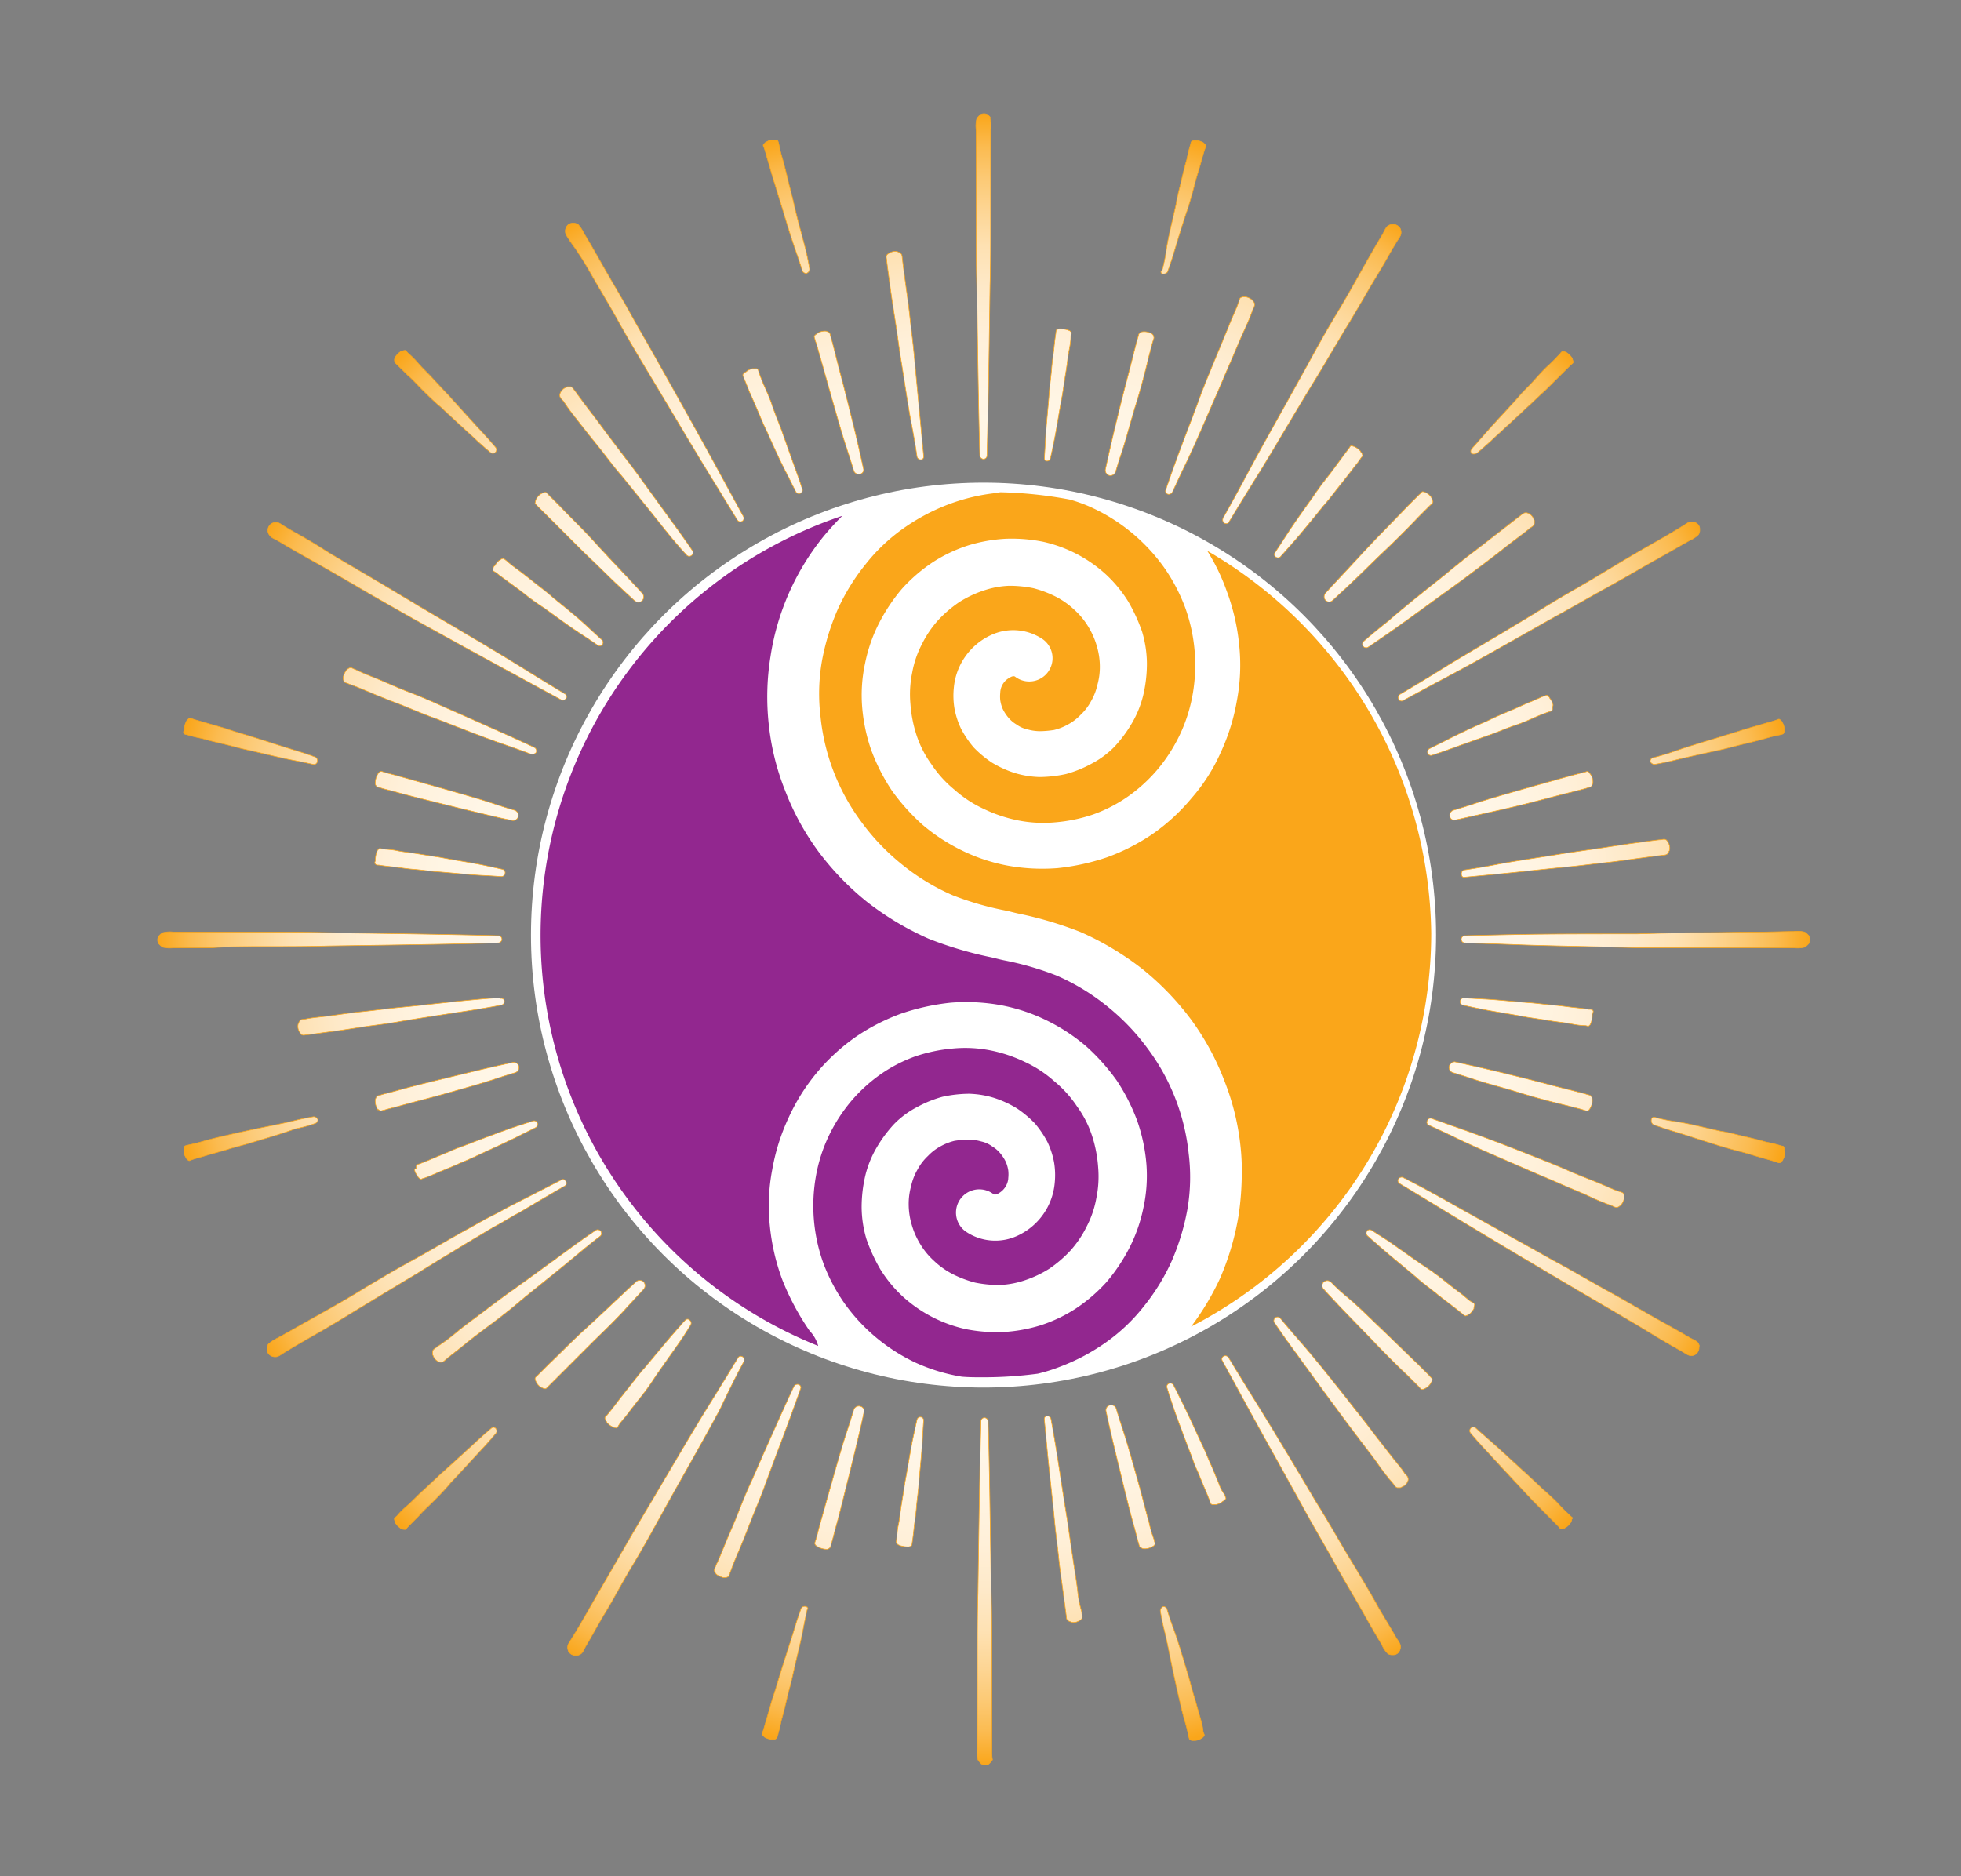
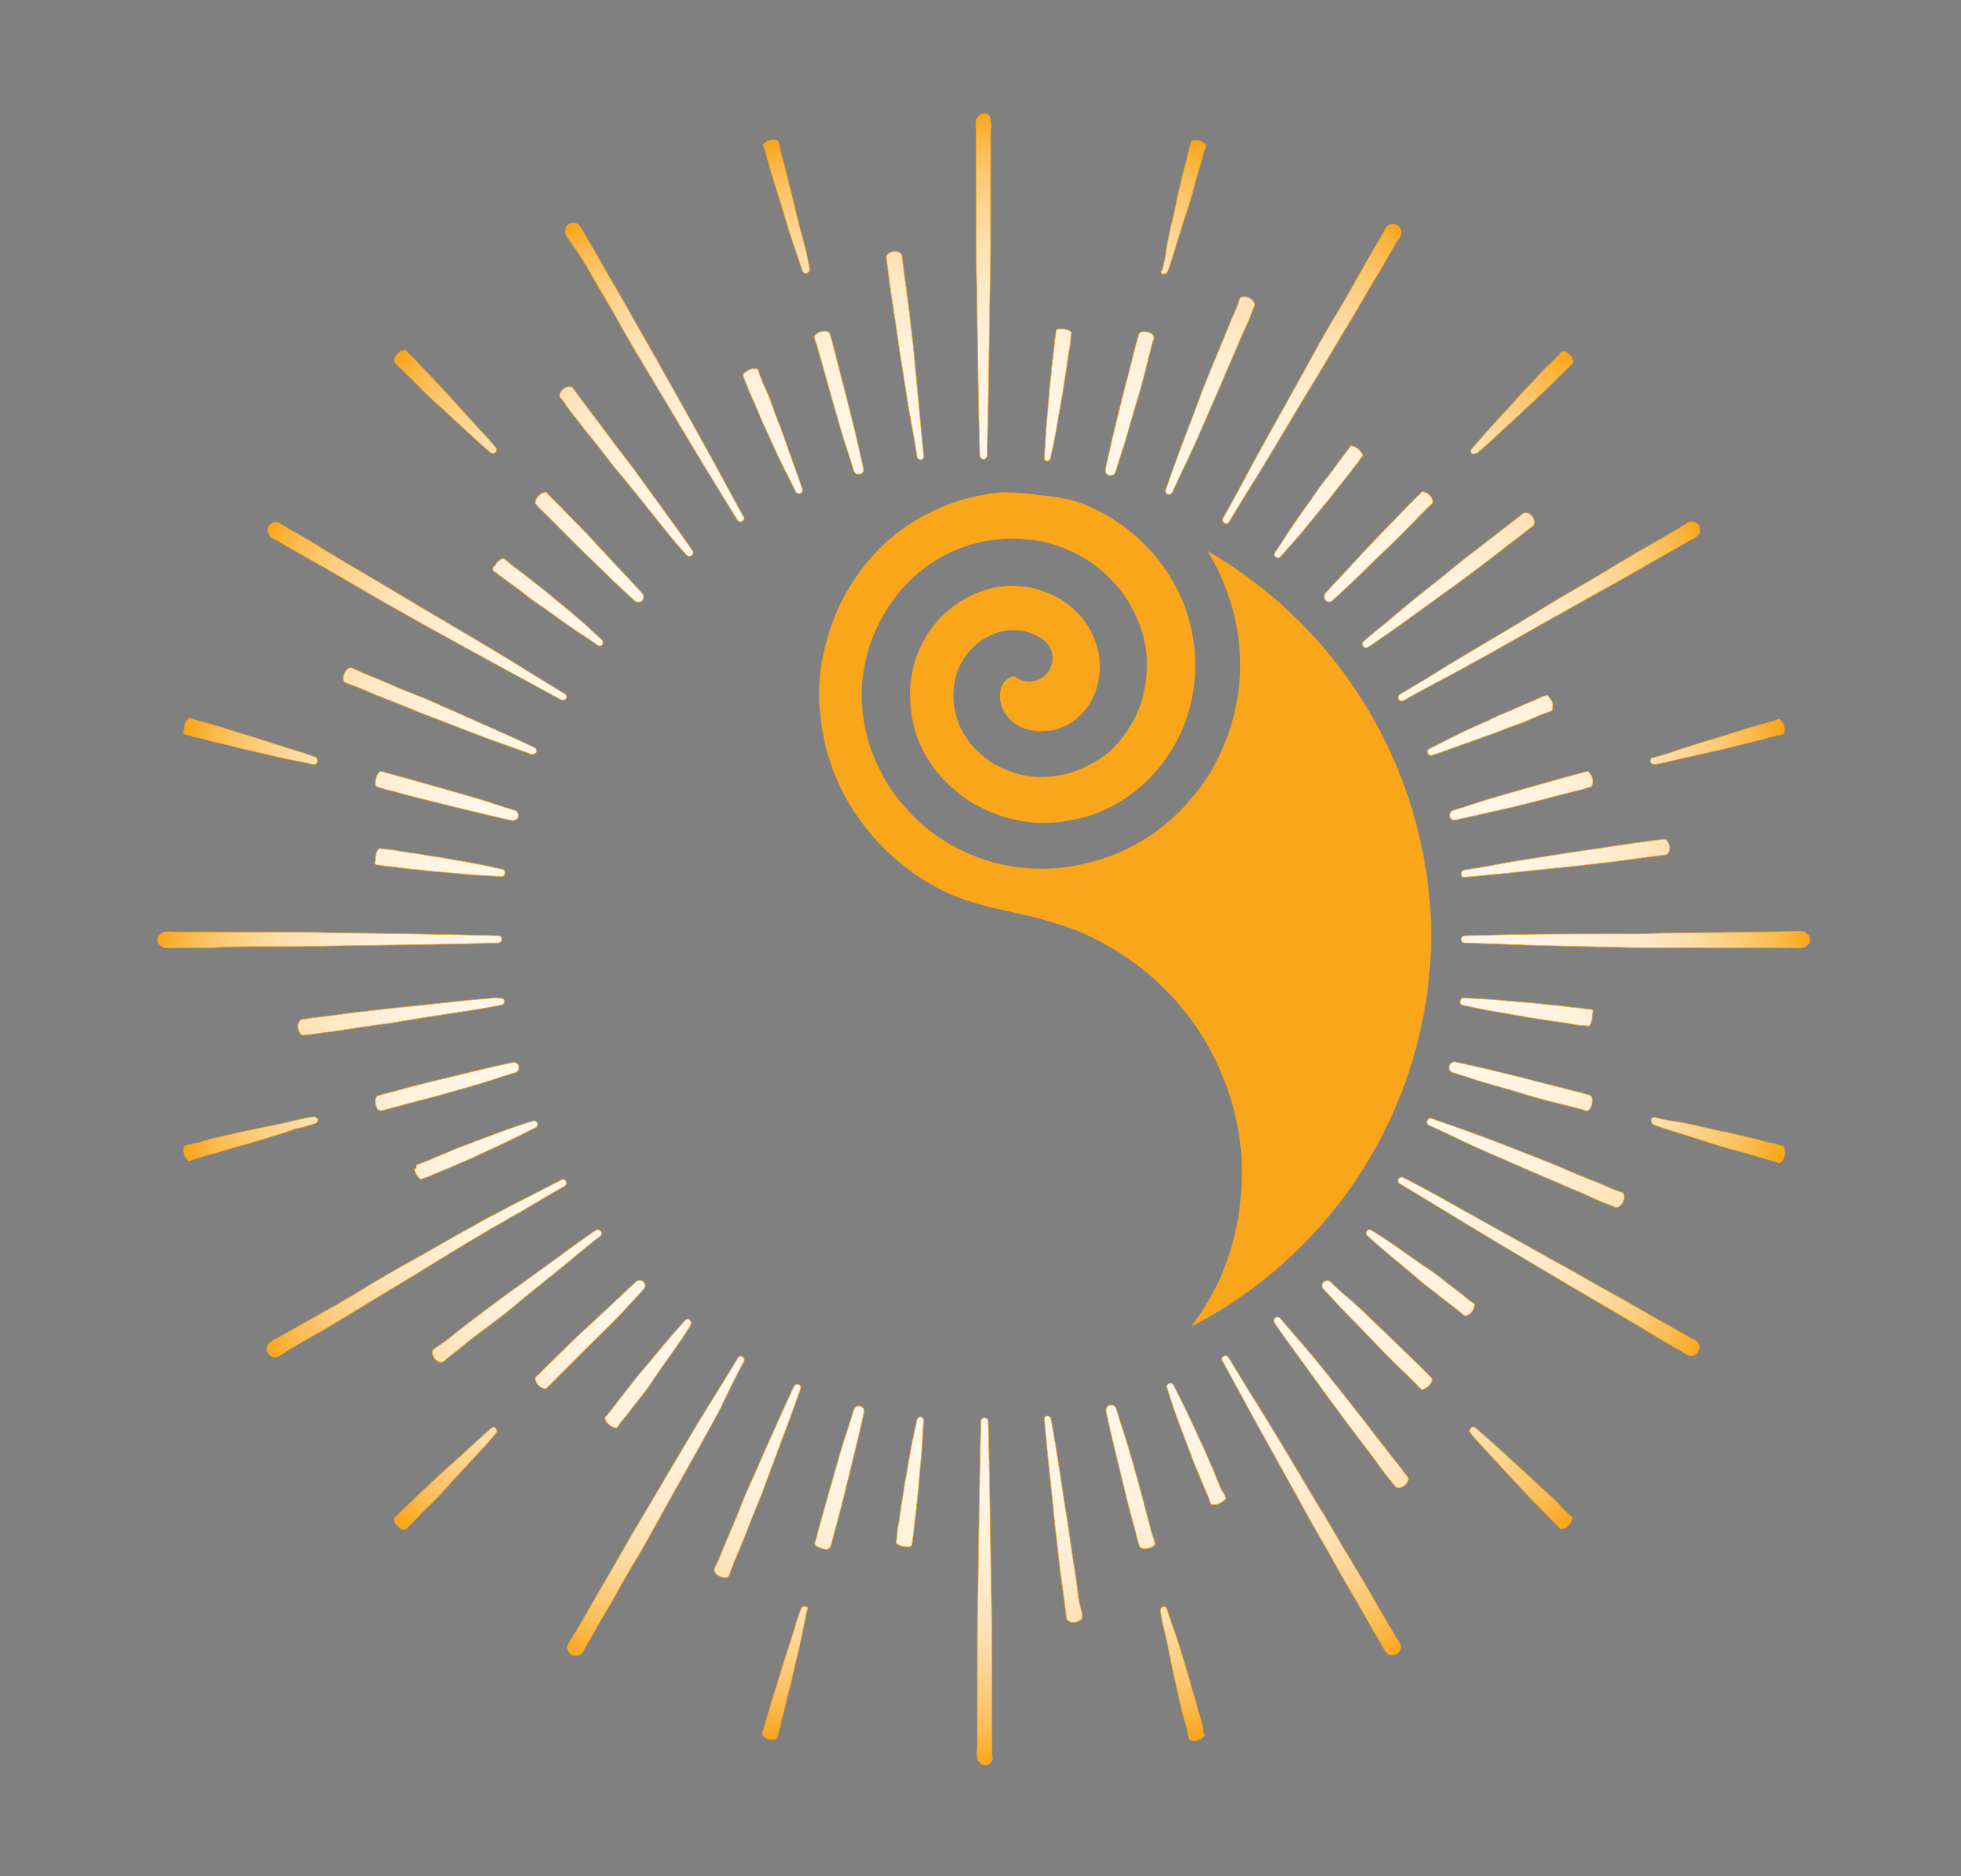
<svg xmlns="http://www.w3.org/2000/svg" id="Layer_1" data-name="Layer 1" viewBox="0 0 325 311">
  <rect x="0" y="0" width="325" height="311" fill="#808080" stroke="none" />
  <defs>
    <style>.cls-1{fill:#fff;}.cls-2{stroke:#faa61a;stroke-miterlimit:10;stroke-width:0.1px;fill:url(#radial-gradient);}.cls-3{fill:#92278f;}.cls-4{fill:#faa61a;}</style>
    <radialGradient id="radial-gradient" cx="163.03" cy="614.3" r="136.88" gradientTransform="matrix(1, 0, 0, -1, 0, 770)" gradientUnits="userSpaceOnUse">
      <stop offset="0" stop-color="#faa61a" />
      <stop offset="0.28" stop-color="#fff8ed" />
      <stop offset="0.56" stop-color="#fff7eb" />
      <stop offset="0.66" stop-color="#fff5e4" />
      <stop offset="0.73" stop-color="#fff0d9" />
      <stop offset="0.79" stop-color="#fee9c8" />
      <stop offset="0.84" stop-color="#fee1b2" />
      <stop offset="0.88" stop-color="#fdd696" />
      <stop offset="0.92" stop-color="#fcca76" />
      <stop offset="0.96" stop-color="#fbbb50" />
      <stop offset="0.99" stop-color="#faab27" />
      <stop offset="1" stop-color="#faa61a" />
    </radialGradient>
  </defs>
-   <circle class="cls-1" cx="163" cy="155" r="75" />
  <path class="cls-2" d="M95.58,69.5c1,1.3,2.1,2.7,3.4,4.3s2.5,3.3,3.9,4.9c2.7,3.3,5.4,6.7,7.4,9.2s3.5,4.1,3.5,4.1a.61.61,0,0,0,.8.1.63.63,0,0,0,.2-.8s-1.2-1.8-3.1-4.4-4.4-6.1-6.9-9.5c-1.3-1.7-2.6-3.4-3.8-5s-2.3-3.1-3.3-4.4-1.8-2.4-2.3-3.1c-.3-.3-.4-.7-.8-.8h-.5a.35.35,0,0,0-.2.1,1.6,1.6,0,0,0-.9.7.35.35,0,0,0-.1.2.75.75,0,0,0-.1.5c0,.3.3.6.6.9A34.76,34.76,0,0,0,95.58,69.5Zm18,149.3s-.9,1-2.2,2.5-3,3.6-4.7,5.6c-.9,1-1.7,2.1-2.5,3.1s-1.5,1.9-2.1,2.7-1.1,1.4-1.5,1.9c-.2.2-.4.3-.3.6a.76.76,0,0,0,.2.4.31.31,0,0,1,.1.2,3.11,3.11,0,0,0,.9.7.31.31,0,0,1,.2.1c.1,0,.3.1.4.1.3,0,.3-.2.5-.5.3-.5.9-1.1,1.5-1.9s1.3-1.7,2.1-2.7,1.6-2.1,2.3-3.2c1.5-2.2,3.1-4.4,4.2-6s1.8-2.8,1.8-2.8a.62.62,0,0,0-.1-.7A.52.52,0,0,0,113.58,218.8ZM89.08,83.9,91,85.8l5.7,5.7c2.1,2,4.2,4.1,5.8,5.6s2.7,2.5,2.7,2.5a.91.91,0,0,0,1.2,0,.92.92,0,0,0,.1-1.2s-1-1.1-2.5-2.7-3.5-3.7-5.5-5.9-4.1-4.2-5.6-5.8L91,82.1c-.2-.2-.4-.5-.6-.5a1,1,0,0,0-.4.1,2,2,0,0,0-1.2,1.2,1,1,0,0,0-.1.4C88.58,83.5,88.88,83.6,89.08,83.9ZM98,45.5c1.3,2.3,2.9,4.9,4.5,7.8s3.4,5.9,5.2,8.9c3.6,6,7.2,12.1,9.9,16.5s4.6,7.5,4.6,7.5a.58.58,0,1,0,1-.6s-1.7-3.1-4.2-7.7-5.9-10.7-9.4-16.9c-1.7-3.1-3.5-6.1-5.1-9s-3.2-5.5-4.5-7.8-2.4-4.2-3.2-5.5a6.47,6.47,0,0,0-1-1.5,1.42,1.42,0,0,0-.6-.2h-.3a1.1,1.1,0,0,0-1,.6.35.35,0,0,0-.1.2,1.27,1.27,0,0,0-.1.6c0,.5.4.9.8,1.6A53.94,53.94,0,0,1,98,45.5ZM135.88,59c.6,2.1,1.4,5,2.2,7.8s1.6,5.6,2.3,7.7,1.1,3.5,1.1,3.5a.89.89,0,0,0,1,.6.74.74,0,0,0,.6-1s-.3-1.4-.8-3.6-1.2-5-1.9-7.8-1.5-5.7-2-7.8c-.3-1.1-.5-2-.7-2.6-.1-.3-.1-.6-.3-.7l-.4-.2a2.16,2.16,0,0,0-1.7.5.75.75,0,0,0-.3.3c-.1.2.1.4.1.7C135.38,57.1,135.58,58,135.88,59ZM81.78,94c0,.1-.1.3-.1.4,0,.3.2.3.5.5.5.4,1.2.9,2,1.5S86,97.7,87,98.5a37.12,37.12,0,0,0,3.2,2.3c2.2,1.6,4.4,3.2,6.1,4.3s2.8,1.9,2.8,1.9a.62.62,0,0,0,.7-.1.61.61,0,0,0,0-.8s-1-.9-2.5-2.3-3.6-3.1-5.7-4.8c-1-.9-2.1-1.7-3.1-2.5s-1.9-1.5-2.7-2.1a21.12,21.12,0,0,1-1.9-1.5c-.3-.2-.4-.4-.6-.3a.76.76,0,0,0-.4.2.31.31,0,0,1-.2.1,3.11,3.11,0,0,0-.7.9C81.88,93.8,81.88,93.9,81.78,94Zm42.4-29.1c.4.9.9,2,1.4,3.2s1,2.4,1.6,3.6c1.1,2.5,2.2,4.9,3.2,6.8l1.5,3a.61.61,0,0,0,.7.3.57.57,0,0,0,.4-.7s-.4-1.3-1.1-3.2-1.6-4.5-2.5-7c-.5-1.3-1-2.5-1.4-3.7s-.9-2.3-1.3-3.2-.7-1.7-.9-2.3c-.1-.3-.1-.5-.4-.6h-.6a2.22,2.22,0,0,0-1.1.5.35.35,0,0,1-.2.1l-.3.3c-.2.2.1.4.1.7C123.48,63.1,123.78,63.9,124.18,64.9ZM63,184.1c.2.1.4-.1.7-.1.6-.2,1.5-.4,2.6-.7,2.1-.6,5-1.3,7.8-2.1s5.7-1.6,7.8-2.3,3.5-1.1,3.5-1.1a.89.89,0,0,0,.6-1,.87.87,0,0,0-1-.7s-1.4.3-3.6.8-5,1.2-7.9,1.9-5.7,1.4-7.8,2c-1.1.3-2,.5-2.6.7-.3.1-.6.1-.7.3l-.2.4a2.54,2.54,0,0,0,.4,1.7C62.58,183.8,62.78,184,63,184.1Zm-.8-40.9c.1.2.4.2.6.2q.9.15,2.4.3c1,.1,2.1.3,3.4.4s2.5.3,3.9.4c2.6.2,5.3.5,7.3.6s3.3.2,3.3.2a.63.63,0,0,0,.6-.5.57.57,0,0,0-.4-.7s-1.3-.3-3.2-.7-4.6-.8-7.2-1.3c-1.3-.2-2.6-.4-3.8-.6s-2.4-.3-3.3-.5-1.8-.2-2.4-.3c-.3,0-.5-.2-.7.1-.1.1-.2.2-.2.3a.31.31,0,0,0-.1.2,5,5,0,0,0-.2,1.2v.2C62.08,143,62.08,143.1,62.18,143.2Zm15.4,22.6c-3.2.3-7.3.8-11.5,1.2-2.1.2-4.2.5-6.2.7s-3.8.5-5.4.7-2.9.3-3.8.5c-.5.1-.8,0-1,.3a.76.76,0,0,0-.2.4.31.31,0,0,0-.1.2,1.72,1.72,0,0,0,.2,1.2.35.35,0,0,1,.1.2c.1.1.2.3.3.3.3.2.6,0,1.1,0,.9-.1,2.2-.3,3.8-.5s3.4-.5,5.4-.8,4-.5,6.1-.9c4.2-.7,8.3-1.3,11.5-1.8s5.2-.9,5.2-.9a.63.63,0,0,0,.5-.6.5.5,0,0,0-.6-.5C82.88,165.3,80.78,165.5,77.58,165.8ZM192.68,45.4a.83.83,0,0,0,.8-.3s.5-1.3,1.1-3.3,1.4-4.7,2.3-7.3c.4-1.3.8-2.7,1.1-3.9s.7-2.4,1-3.5.5-1.8.7-2.4c.1-.3.2-.5.1-.7l-.3-.3a.31.31,0,0,0-.2-.1,2,2,0,0,0-1.1-.3H198a.6.6,0,0,0-.4.1c-.3.1-.2.4-.3.6a20.76,20.76,0,0,0-.6,2.4c-.3,1-.6,2.2-.9,3.5s-.7,2.6-.9,4c-.6,2.7-1.3,5.4-1.6,7.5s-.7,3.4-.7,3.4C192.28,45,192.38,45.3,192.68,45.4ZM81.78,133.2c-2.1-.7-4.9-1.5-7.7-2.3s-5.7-1.6-7.8-2.2c-1.1-.3-1.9-.5-2.6-.7-.3-.1-.5-.2-.7-.1a.75.75,0,0,0-.3.3,3.1,3.1,0,0,0-.5,1.7.62.62,0,0,0,.2.4c.1.2.4.2.7.3.6.2,1.5.4,2.6.7,2.1.6,5,1.3,7.8,2s5.7,1.4,7.8,1.9,3.6.8,3.6.8a.89.89,0,0,0,1-.6.91.91,0,0,0-.6-1.1S83.88,133.9,81.78,133.2ZM44.68,88.7c.2.4.8.6,1.5,1,1.3.8,3.2,1.9,5.5,3.2s4.9,2.8,7.8,4.5,5.9,3.4,8.9,5.1c6.1,3.4,12.3,6.8,16.9,9.3L93,116a.63.63,0,0,0,.8-.2.54.54,0,0,0-.2-.8h0s-3-1.8-7.5-4.6-10.5-6.3-16.6-9.9c-3-1.8-6-3.6-8.9-5.3s-5.5-3.2-7.7-4.6-4.2-2.4-5.5-3.2c-.7-.4-1.1-.8-1.6-.8a1.27,1.27,0,0,0-.6.1.35.35,0,0,0-.2.1,1.33,1.33,0,0,0-.6,1v.3C44.48,88.3,44.48,88.5,44.68,88.7Zm44.2,36a.67.67,0,0,0-.3-.8s-1.9-.9-4.8-2.2-6.7-3-10.6-4.7c-1.9-.9-3.9-1.7-5.7-2.4s-3.5-1.5-5-2.1-2.7-1.1-3.5-1.5c-.4-.1-.7-.4-1-.3s-.3.2-.4.2l-.2.2a3.7,3.7,0,0,0-.5,1.1v.2a1.09,1.09,0,0,0,.1.5c.1.3.5.3.9.5.9.3,2.1.8,3.5,1.4s3.2,1.3,5,2,3.8,1.6,5.8,2.3c3.9,1.5,7.9,3.1,10.8,4.1s5,1.8,5,1.8A.85.85,0,0,0,88.88,124.7ZM65.78,60.4l1.8,1.8c.8.7,1.6,1.6,2.5,2.5s1.9,1.9,3,2.8c2,1.9,4.1,3.8,5.6,5.2s2.6,2.3,2.6,2.3a.6.6,0,0,0,.8,0,.62.62,0,0,0,.1-.8s-.9-1.1-2.3-2.6-3.3-3.6-5.2-5.7c-.9-1-1.9-2-2.8-3s-1.8-1.8-2.5-2.6a15.06,15.06,0,0,0-1.8-1.8c-.2-.2-.3-.5-.6-.4-.1,0-.3.1-.4.1a.35.35,0,0,0-.2.1,3,3,0,0,0-.8.8.35.35,0,0,0-.1.2.6.6,0,0,0-.1.4C65.38,60.1,65.58,60.2,65.78,60.4Zm186.9,72.9c2.8-.7,5.7-1.5,7.8-2,1.1-.3,2-.5,2.6-.7.3-.1.6-.1.7-.3l.2-.4a2.16,2.16,0,0,0-.5-1.7.75.75,0,0,0-.3-.3c-.2-.1-.4.1-.7.1-.6.2-1.5.4-2.6.7-2.1.6-5,1.4-7.8,2.2s-5.6,1.6-7.7,2.3-3.5,1.1-3.5,1.1a.89.89,0,0,0-.6,1,.74.74,0,0,0,1,.6s1.4-.3,3.6-.8S249.88,134,252.68,133.3ZM195,76.1c-1.1,3-1.8,5.1-1.8,5.1a.52.52,0,0,0,.3.7.67.67,0,0,0,.8-.3s.9-2,2.3-4.9,3.1-6.9,4.8-10.8c.9-2,1.7-4,2.5-5.8s1.5-3.6,2.2-5.1,1.2-2.7,1.5-3.6c.2-.5.4-.7.3-1.1,0-.2-.2-.3-.2-.4l-.2-.2a2.22,2.22,0,0,0-1.1-.5h-.2a1.09,1.09,0,0,0-.5.1c-.3.1-.3.5-.5,1-.3.9-.9,2.1-1.5,3.6s-1.3,3.2-2.1,5.1-1.6,3.9-2.4,5.9C197.68,69.1,196.08,73.1,195,76.1Zm47.8,69.3,5.3-.5c3.2-.3,7.5-.8,11.7-1.2,2.1-.2,4.3-.5,6.2-.7s3.9-.5,5.4-.7,2.9-.4,3.9-.5c.5-.1.8,0,1.1-.3a.76.76,0,0,0,.2-.4.31.31,0,0,0,.1-.2,1.72,1.72,0,0,0-.2-1.2.35.35,0,0,1-.1-.2c-.1-.1-.2-.3-.3-.3-.3-.2-.6,0-1.1,0-.9.1-2.3.3-3.8.5s-3.5.5-5.4.8l-6.2.9c-4.2.7-8.5,1.3-11.6,1.9s-5.3.9-5.3.9a.63.63,0,0,0-.5.6C242.18,145.2,242.38,145.5,242.78,145.4ZM264,167.5c-.1-.2-.4-.2-.7-.2q-.9-.15-2.4-.3c-1-.1-2.2-.3-3.5-.4s-2.6-.3-4-.4c-2.7-.2-5.4-.5-7.4-.6s-3.4-.2-3.4-.2a.63.63,0,0,0-.6.5.57.57,0,0,0,.4.7s1.3.3,3.3.7,4.7.8,7.3,1.3c1.3.2,2.7.4,3.9.6s2.4.3,3.4.5,1.8.3,2.4.3c.3,0,.5.2.7,0s.2-.2.2-.3a.31.31,0,0,0,.1-.2,4.3,4.3,0,0,0,.2-1.2v-.2C264.08,167.7,264.08,167.6,264,167.5Zm-6.6-50.6a2.22,2.22,0,0,0-.5-1.1.35.35,0,0,1-.1-.2l-.3-.3c-.2-.2-.4.1-.7.1-.5.2-1.3.6-2.3,1s-2,.9-3.2,1.4-2.4,1-3.6,1.6c-2.5,1.1-4.9,2.2-6.8,3.2l-3,1.5a.61.61,0,0,0-.3.7.57.57,0,0,0,.7.4s1.3-.4,3.2-1.1,4.5-1.6,7-2.5c1.3-.5,2.5-1,3.7-1.4s2.3-.9,3.2-1.3,1.7-.7,2.3-.9c.3-.1.5-.1.6-.4v-.4A.77.77,0,0,0,257.38,116.9Zm16.5,8.7a.62.62,0,0,0-.4.6.75.75,0,0,0,.7.5s1.4-.2,3.4-.7,4.8-1.1,7.5-1.7c1.4-.3,2.7-.7,4-1s2.4-.6,3.5-.9a20.68,20.68,0,0,1,2.4-.6c.3-.1.6-.1.6-.3a.6.6,0,0,0,.1-.4v-.2a2,2,0,0,0-.3-1.1.35.35,0,0,1-.1-.2l-.3-.3c-.2-.2-.4,0-.7.1-.6.2-1.4.4-2.4.7s-2.2.6-3.4,1l-3.9,1.2c-2.7.8-5.3,1.6-7.3,2.3S273.88,125.6,273.88,125.6ZM68.68,193.8a2.22,2.22,0,0,0,.5,1.1.35.35,0,0,1,.1.2l.3.3c.2.2.4-.1.7-.1.5-.2,1.3-.5,2.2-.9s2-.8,3.1-1.3,2.4-1,3.6-1.6c2.4-1.1,4.8-2.2,6.6-3.1l3-1.5a.61.61,0,0,0,.3-.7.57.57,0,0,0-.7-.4s-1.3.4-3.1,1-4.4,1.6-6.8,2.5c-1.2.5-2.5.9-3.6,1.4s-2.2.9-3.1,1.3-1.7.7-2.2.9c-.3.1-.5.1-.6.4v.4C68.68,193.7,68.68,193.8,68.68,193.8Zm171.5-17.1a.91.91,0,0,0,.6,1.1s1.4.4,3.5,1.1,4.9,1.4,7.8,2.3,5.7,1.6,7.8,2.1c1.1.3,2,.5,2.6.7.3.1.5.2.7.1a.75.75,0,0,0,.3-.3,2.41,2.41,0,0,0,.4-1.7.62.62,0,0,0-.2-.4c-.1-.2-.4-.2-.7-.3-.6-.2-1.5-.4-2.6-.7-2.1-.5-5-1.3-7.8-2s-5.7-1.4-7.9-1.9-3.6-.8-3.6-.8A1.07,1.07,0,0,0,240.18,176.7Zm-3.4,9.8s2,.9,4.9,2.3,6.9,3.1,10.8,4.8c2,.9,4,1.7,5.8,2.5s3.6,1.5,5.1,2.2a36,36,0,0,0,3.6,1.5c.5.2.7.4,1.1.3.2,0,.3-.2.4-.2l.2-.2a2.22,2.22,0,0,0,.5-1.1v-.2a1.09,1.09,0,0,0-.1-.5c-.1-.3-.5-.3-1-.5-.9-.3-2.1-.9-3.6-1.5s-3.3-1.3-5.1-2.1-3.9-1.6-5.9-2.4c-4-1.6-8-3.1-11.1-4.2s-5.1-1.8-5.1-1.8a.52.52,0,0,0-.7.3A.52.52,0,0,0,236.78,186.5Zm-14.6-90.9c-1.5,1.6-2.5,2.7-2.5,2.7a.91.91,0,0,0,0,1.2.82.82,0,0,0,1.2,0s1.1-1,2.7-2.5,3.7-3.6,5.8-5.6,4.2-4.1,5.7-5.7l1.9-1.9c.2-.2.5-.4.5-.6a1,1,0,0,0-.1-.4,2,2,0,0,0-1.2-1.2,1,1,0,0,0-.4-.1c-.2,0-.3.3-.6.5l-1.9,1.9c-1.5,1.6-3.6,3.7-5.6,5.8S223.68,94,222.18,95.6ZM224,78c.6-.8,1.2-1.5,1.5-2,.2-.3.4-.4.3-.6a.76.76,0,0,0-.2-.4.31.31,0,0,1-.1-.2,3.11,3.11,0,0,0-.9-.7.35.35,0,0,0-.2-.1c-.1,0-.3-.1-.4-.1-.3,0-.3.3-.5.5-.4.5-.9,1.2-1.5,2s-1.3,1.8-2.1,2.8-1.6,2.1-2.4,3.3c-1.6,2.2-3.2,4.5-4.3,6.2s-1.9,2.9-1.9,2.9a.49.49,0,0,0,.1.7.61.61,0,0,0,.8,0s.9-1,2.3-2.6,3.1-3.7,4.8-5.8c.9-1,1.7-2.1,2.5-3.1S223.38,78.8,224,78Zm-21.3,7.9a.63.63,0,0,0,.2.8.54.54,0,0,0,.8-.2h0s1.8-3,4.6-7.5,6.3-10.6,10-16.6c1.8-3,3.6-6.1,5.3-8.9s3.2-5.5,4.6-7.8,2.4-4.2,3.2-5.5c.4-.7.8-1.1.8-1.6a1.27,1.27,0,0,0-.1-.6.35.35,0,0,0-.1-.2,1.33,1.33,0,0,0-1-.6h-.3a1.42,1.42,0,0,0-.6.2c-.4.2-.6.8-1,1.5-.8,1.3-1.9,3.2-3.2,5.5s-2.8,5-4.5,7.8-3.4,5.9-5.1,9c-3.4,6.2-6.9,12.3-9.4,17S202.68,85.9,202.68,85.9Zm42.1-10.8s1.1-.9,2.6-2.3,3.6-3.3,5.6-5.2c1-.9,2-1.9,3-2.8l2.5-2.5,1.8-1.8c.2-.2.5-.3.4-.6,0-.1-.1-.3-.1-.4a.35.35,0,0,0-.1-.2,3,3,0,0,0-.8-.8.35.35,0,0,0-.2-.1.6.6,0,0,0-.4-.1c-.3-.1-.4.2-.6.4-.4.4-1,1.1-1.8,1.8s-1.6,1.6-2.5,2.6-1.9,1.9-2.8,3c-1.9,2.1-3.8,4.1-5.2,5.7s-2.3,2.6-2.3,2.6a.6.6,0,0,0,0,.8A1,1,0,0,0,244.78,75.1ZM226,106.3a.61.61,0,0,0-.1.8.63.63,0,0,0,.8.2s1.8-1.2,4.5-3.1,6.2-4.5,9.7-7c1.8-1.3,3.5-2.6,5.1-3.8s3.1-2.4,4.4-3.4,2.4-1.8,3.1-2.4c.4-.3.7-.4.8-.8v-.5a.35.35,0,0,0-.1-.2,1.6,1.6,0,0,0-.7-.9.35.35,0,0,0-.2-.1.75.75,0,0,0-.5-.1c-.3,0-.6.3-1,.6-.8.6-1.8,1.4-3.1,2.4s-2.8,2.2-4.4,3.4-3.3,2.6-5,4c-3.4,2.7-6.8,5.4-9.3,7.6C227.58,104.9,226,106.3,226,106.3Zm13.6,4.2c-4.5,2.8-7.6,4.6-7.6,4.6a.63.63,0,0,0-.2.8.54.54,0,0,0,.8.2s3.1-1.7,7.8-4.2,10.8-6,17-9.5c3.1-1.7,6.2-3.5,9.1-5.1s5.6-3.2,7.9-4.5,4.2-2.4,5.6-3.2a4.83,4.83,0,0,0,1.5-1,1.42,1.42,0,0,0,.2-.6v-.3a1.1,1.1,0,0,0-.6-1,.35.35,0,0,0-.2-.1,1.27,1.27,0,0,0-.6-.1c-.5,0-.9.4-1.6.8-1.3.8-3.2,1.9-5.5,3.2s-5,2.9-7.8,4.6-5.9,3.4-9,5.3C250.28,104.2,244.18,107.7,239.58,110.5ZM191,55.4a2.41,2.41,0,0,0-1.7-.4.62.62,0,0,0-.4.2c-.2.1-.2.4-.3.7-.2.6-.4,1.5-.7,2.6-.5,2.1-1.3,5-2,7.8s-1.4,5.7-1.9,7.9-.8,3.6-.8,3.6a.89.89,0,0,0,.6,1,.91.91,0,0,0,1.1-.6s.4-1.4,1.1-3.5,1.4-4.9,2.3-7.8,1.6-5.7,2.1-7.8c.3-1.1.5-2,.7-2.6.1-.3.2-.5.1-.7A.7.7,0,0,0,191,55.4Zm11,190.5c-.4-.9-.8-2-1.3-3.1s-1-2.4-1.6-3.6c-1.1-2.4-2.2-4.8-3.1-6.6l-1.5-3a.61.61,0,0,0-.7-.3.57.57,0,0,0-.4.7s.4,1.3,1,3.1,1.6,4.4,2.5,6.8c.5,1.2.9,2.5,1.4,3.6s.9,2.2,1.3,3.1.7,1.7.9,2.2c.1.3.1.5.4.6h.6a2.22,2.22,0,0,0,1.1-.5.35.35,0,0,1,.2-.1l.3-.3c.2-.2-.1-.4-.1-.7A6.17,6.17,0,0,1,202,245.9Zm-3.1,38.8c-.3-1-.6-2.2-1-3.5s-.7-2.6-1.1-3.9c-.8-2.7-1.6-5.4-2.3-7.3s-1.1-3.3-1.1-3.3a.62.62,0,0,0-.6-.4.75.75,0,0,0-.5.7s.2,1.4.7,3.4,1,4.8,1.6,7.5c.3,1.4.6,2.7.9,4s.6,2.5.9,3.5.5,1.9.6,2.4c.1.3.1.6.3.6a.6.6,0,0,0,.4.1h.2a2,2,0,0,0,1.1-.3.35.35,0,0,1,.2-.1l.3-.3c.2-.2,0-.4-.1-.7A9.3,9.3,0,0,0,198.88,284.7Zm29.2-18.9c-1.3-2.3-2.9-5-4.6-7.8s-3.4-5.9-5.3-8.9c-3.6-6.1-7.2-12.1-10-16.6s-4.6-7.5-4.6-7.5a.63.63,0,0,0-.8-.2.54.54,0,0,0-.2.8s1.7,3.1,4.2,7.7,6,10.8,9.4,17c1.7,3.1,3.5,6.1,5.1,9s3.2,5.5,4.5,7.8,2.4,4.2,3.2,5.5a4.83,4.83,0,0,0,1,1.5,1.42,1.42,0,0,0,.6.2h.3a1.1,1.1,0,0,0,1-.6.35.35,0,0,0,.1-.2,1.27,1.27,0,0,0,.1-.6c0-.5-.4-.9-.8-1.6C230.58,270,229.38,268.1,228.08,265.8Zm-37.6-13.2c-.6-2.1-1.3-5-2.1-7.8s-1.6-5.7-2.3-7.8-1.1-3.5-1.1-3.5a.89.89,0,0,0-1-.6.87.87,0,0,0-.7,1s.3,1.4.8,3.6,1.2,5,1.9,7.9,1.4,5.7,2,7.8c.3,1.1.5,2,.7,2.6.1.3.1.6.3.7l.4.2a2.54,2.54,0,0,0,1.7-.4.75.75,0,0,0,.3-.3c.1-.2-.1-.4-.1-.7A23,23,0,0,1,190.48,252.6ZM173.38,76.4a.57.57,0,0,0,.7-.4s.3-1.3.7-3.3.8-4.7,1.3-7.3c.2-1.3.4-2.7.6-3.9s.3-2.4.5-3.4.3-1.8.3-2.4c0-.3.2-.5,0-.7s-.2-.2-.3-.2a.31.31,0,0,0-.2-.1,5,5,0,0,0-1.2-.2h-.2c-.1,0-.3.1-.4.1s-.2.4-.2.7q-.15.9-.3,2.4c-.1,1-.3,2.2-.4,3.5s-.3,2.6-.4,4c-.2,2.7-.5,5.4-.6,7.4s-.2,3.4-.2,3.4S173.08,76.3,173.38,76.4Zm5.2,187.1c-.2-1.6-.5-3.4-.8-5.4s-.6-4.1-.9-6.2c-.7-4.2-1.3-8.4-1.8-11.5s-.9-5.2-.9-5.2a.63.63,0,0,0-.6-.5.5.5,0,0,0-.5.6s.2,2.1.5,5.3.8,7.4,1.2,11.6c.2,2.1.5,4.2.7,6.2s.5,3.8.7,5.4.4,2.9.5,3.8c.1.5,0,.8.3,1a.76.76,0,0,0,.4.2.31.31,0,0,0,.2.1,1.72,1.72,0,0,0,1.2-.2.35.35,0,0,1,.2-.1c.1-.1.3-.2.3-.3.2-.3,0-.6,0-1.1A18.74,18.74,0,0,1,178.58,263.5Zm51.9-22.3c-1-1.3-2.2-2.8-3.4-4.4s-2.6-3.3-3.9-5c-2.7-3.4-5.4-6.8-7.5-9.2s-3.5-4.1-3.5-4.1a.61.61,0,0,0-.8-.1.63.63,0,0,0-.2.8s1.2,1.8,3.1,4.4,4.4,6.1,7,9.6c1.3,1.8,2.6,3.5,3.8,5.1s2.4,3.1,3.3,4.4,1.8,2.4,2.4,3.1c.3.3.4.7.8.8h.5a.35.35,0,0,0,.2-.1,1.6,1.6,0,0,0,.9-.7.35.35,0,0,0,.1-.2.75.75,0,0,0,.1-.5c0-.3-.3-.6-.6-.9C232.38,243.5,231.48,242.5,230.48,241.2Zm13.8-24.5c0-.1.1-.3.1-.4,0-.3-.2-.3-.5-.5-.5-.3-1.1-.9-1.9-1.5s-1.7-1.3-2.7-2.1-2.1-1.6-3.2-2.3c-2.2-1.5-4.4-3.1-6-4.2l-2.8-1.8a.62.62,0,0,0-.7.1.61.61,0,0,0,0,.8s1,.9,2.5,2.2,3.6,3,5.6,4.7c1,.9,2.1,1.7,3.1,2.5s1.9,1.5,2.7,2.1,1.4,1.1,1.9,1.5c.3.2.4.4.6.3a.76.76,0,0,0,.4-.2.31.31,0,0,1,.2-.1,3.11,3.11,0,0,0,.7-.9Zm51.4-26.5c-.1-.3-.4-.2-.6-.3a20.76,20.76,0,0,0-2.4-.6c-1-.3-2.2-.6-3.5-.9s-2.6-.7-4-.9c-2.7-.6-5.4-1.3-7.5-1.6s-3.4-.7-3.4-.7a.44.44,0,0,0-.6.4.83.83,0,0,0,.3.8s1.3.5,3.3,1.1,4.7,1.5,7.3,2.3c1.3.4,2.7.8,3.9,1.1s2.4.7,3.5,1,1.8.5,2.4.7c.3.1.5.2.7.1l.3-.3a.31.31,0,0,0,.1-.2,2,2,0,0,0,.3-1.1v-.2A2.64,2.64,0,0,1,295.68,190.2Zm-14.2,32.5c-.2-.4-.8-.6-1.5-1-1.3-.8-3.3-1.9-5.6-3.2s-5-2.9-7.9-4.5-5.9-3.4-9.1-5.1c-6.2-3.5-12.4-6.9-17-9.5s-7.8-4.2-7.8-4.2a.63.63,0,0,0-.8.2.54.54,0,0,0,.2.8s3,1.8,7.6,4.6,10.6,6.4,16.7,10c3,1.8,6.1,3.6,9,5.3s5.5,3.2,7.8,4.6,4.2,2.5,5.5,3.2c.7.4,1.2.8,1.6.8.2,0,.5,0,.6-.1a.35.35,0,0,0,.2-.1,1.33,1.33,0,0,0,.6-1v-.3C281.68,223.1,281.58,222.9,281.48,222.7Zm18.3-67.6-.2-.2a2.18,2.18,0,0,0-.5-.4,4.8,4.8,0,0,0-1.8-.1c-1.6,0-3.8.1-6.5.1s-5.8.1-9.1.1-6.9.1-10.4.2c-7.1,0-14.2,0-19.6.1s-8.9.2-8.9.2h0a.6.6,0,0,0,0,1.2s3.6.1,8.9.3,12.5.3,19.6.5h26a4.8,4.8,0,0,0,1.8-.1,2.18,2.18,0,0,0,.5-.4l.2-.2A1.48,1.48,0,0,0,299.78,155.1ZM236.88,228l-1.9-1.9c-1.6-1.5-3.7-3.6-5.8-5.6s-4.2-4.1-5.9-5.5-2.7-2.5-2.7-2.5a.91.91,0,0,0-1.2,0,.82.82,0,0,0,0,1.2s1,1.1,2.5,2.7,3.6,3.7,5.6,5.8,4.1,4.2,5.7,5.7l1.9,1.9c.2.2.4.5.6.5a1,1,0,0,0,.4-.1,2.34,2.34,0,0,0,1.2-1.2,1,1,0,0,0,.1-.4C237.28,228.4,237.08,228.3,236.88,228Zm23.4,23.3c-.4-.4-1.1-1-1.8-1.8s-1.6-1.6-2.6-2.5-2-1.9-3-2.8c-2.1-1.9-4.1-3.8-5.7-5.2s-2.6-2.3-2.6-2.3a.6.6,0,0,0-.8,0,.62.62,0,0,0-.1.8s.9,1.1,2.3,2.6,3.3,3.6,5.2,5.6c.9,1,1.9,2,2.8,3l2.5,2.5,1.8,1.8c.2.2.3.5.6.4.1,0,.3-.1.4-.1a.31.31,0,0,1,.2-.1,3,3,0,0,0,.8-.8.35.35,0,0,0,.1-.2.6.6,0,0,0,.1-.4C260.78,251.6,260.48,251.5,260.28,251.3ZM163.88,19.2l-.2-.2a1.27,1.27,0,0,0-1.2,0l-.2.2a2.18,2.18,0,0,0-.4.5,4.8,4.8,0,0,0-.1,1.8V36.9c0,3.3,0,6.8.1,10.4.1,7,.2,14.1.3,19.4s.2,8.8.2,8.8a.65.65,0,0,0,.6.6.58.58,0,0,0,.6-.6s.1-3.5.2-8.8.2-12.3.3-19.4c.1-3.5.1-7,.1-10.4V21.5a4.8,4.8,0,0,0-.1-1.8C164.18,19.4,164,19.3,163.88,19.2Zm-59.7,197.2c1.5-1.6,2.5-2.7,2.5-2.7a.91.91,0,0,0,0-1.2.92.92,0,0,0-1.2-.1s-1.1,1-2.7,2.5-3.7,3.5-5.9,5.5-4.2,4.1-5.8,5.6l-1.9,1.9c-.2.2-.5.4-.5.6a1,1,0,0,0,.1.4,2,2,0,0,0,1.2,1.2,1,1,0,0,0,.4.1c.2,0,.3-.3.6-.5l1.9-1.9,5.7-5.7C100.68,220.1,102.78,218,104.18,216.4Zm19.1,9.3a.63.63,0,0,0-.2-.8.54.54,0,0,0-.8.2h0s-1.8,3-4.6,7.5-6.3,10.5-9.9,16.6c-1.8,3-3.6,6.1-5.2,8.9s-3.2,5.5-4.5,7.8-2.4,4.2-3.2,5.5c-.4.7-.8,1.1-.8,1.6a1.27,1.27,0,0,0,.1.6.35.35,0,0,0,.1.2,1.33,1.33,0,0,0,1,.6h.3a1.42,1.42,0,0,0,.6-.2c.4-.2.6-.8,1-1.5.8-1.3,1.8-3.2,3.2-5.5s2.8-5,4.5-7.8,3.4-5.9,5.1-9c3.4-6.1,6.9-12.2,9.4-16.9C121.58,228.8,123.28,225.7,123.28,225.7ZM30.48,121.5c.1.3.4.2.6.3a20.76,20.76,0,0,0,2.4.6c1,.3,2.2.6,3.5.9s2.6.7,4,1c2.7.6,5.4,1.3,7.5,1.7s3.4.7,3.4.7a.57.57,0,0,0,.7-.4.67.67,0,0,0-.3-.8S51,125,49,124.4s-4.7-1.5-7.3-2.3c-1.3-.4-2.7-.8-3.9-1.2s-2.4-.7-3.4-1-1.8-.5-2.4-.7c-.3-.1-.5-.2-.7-.1l-.3.3a.31.31,0,0,0-.1.2,2,2,0,0,0-.3,1.1v.2C30.38,121.3,30.38,121.4,30.48,121.5Zm51,115.2s-1.1.9-2.6,2.3-3.6,3.3-5.7,5.2c-1,.9-2,1.9-3,2.8s-1.8,1.8-2.6,2.5a15.06,15.06,0,0,0-1.8,1.8c-.2.2-.5.3-.4.6,0,.1.1.3.1.4a.35.35,0,0,0,.1.2,3,3,0,0,0,.8.8.35.35,0,0,0,.2.1.6.6,0,0,0,.4.1c.3.1.4-.2.6-.4l1.8-1.8c.7-.8,1.6-1.6,2.5-2.5s1.9-1.9,2.8-3c1.9-2,3.8-4.1,5.2-5.6s2.3-2.6,2.3-2.6a.6.6,0,0,0,0-.8A.48.48,0,0,0,81.48,236.7Zm18-31.8a.61.61,0,0,0,.1-.8.63.63,0,0,0-.8-.2s-1.8,1.2-4.4,3.1-6,4.4-9.5,6.9c-1.7,1.2-3.4,2.5-5,3.7s-3.1,2.3-4.3,3.3-2.3,1.8-3.1,2.3c-.3.3-.7.4-.8.8v.5a.35.35,0,0,0,.1.2,1.6,1.6,0,0,0,.7.9.35.35,0,0,0,.2.1.75.75,0,0,0,.5.1c.3,0,.5-.3.9-.6.7-.6,1.8-1.4,3-2.4s2.7-2.1,4.3-3.3,3.3-2.5,4.9-3.9c3.3-2.7,6.6-5.3,9.1-7.4S99.48,204.9,99.48,204.9Zm-55.3-48c3.3,0,6.8,0,10.3-.1,7-.1,14-.2,19.3-.3s8.8-.2,8.8-.2a.65.65,0,0,0,.6-.6.58.58,0,0,0-.6-.6s-3.5-.1-8.8-.2-12.3-.2-19.3-.3c-3.5-.1-7-.1-10.3-.1H28.78a4.8,4.8,0,0,0-1.8.1,2.18,2.18,0,0,0-.5.4l-.2.2a1.27,1.27,0,0,0,0,1.2l.2.2a2.18,2.18,0,0,0,.5.4,4.8,4.8,0,0,0,1.8.1h6.4C37.78,156.9,40.88,156.9,44.18,156.9Zm8.1,29.3a.62.62,0,0,0,.4-.6.75.75,0,0,0-.7-.5s-1.4.2-3.4.7-4.8,1-7.5,1.6c-1.4.3-2.7.6-4,.9s-2.5.6-3.5.9-1.9.5-2.4.6c-.3.1-.6.1-.6.3a.6.6,0,0,0-.1.4v.2a2,2,0,0,0,.3,1.1.35.35,0,0,1,.1.2l.3.3c.2.2.4,0,.7-.1.6-.2,1.4-.4,2.4-.7s2.2-.6,3.5-1,2.6-.7,3.9-1.1c2.7-.8,5.4-1.6,7.3-2.3A22.3,22.3,0,0,0,52.28,186.2Zm26,19.3c1.4-.8,2.8-1.7,4.1-2.4s2.5-1.5,3.7-2.1c4.5-2.7,7.5-4.4,7.5-4.4h0a.54.54,0,0,0,.2-.8.52.52,0,0,0-.8-.2s-3.1,1.6-7.8,4c-1.2.6-2.4,1.3-3.8,2s-2.7,1.5-4.2,2.3c-2.9,1.6-5.9,3.4-9,5.1s-6.1,3.5-8.9,5.2-5.5,3.2-7.8,4.5-4.2,2.4-5.5,3.1a6.47,6.47,0,0,0-1.5,1,1.42,1.42,0,0,0-.2.6v.3a1.1,1.1,0,0,0,.6,1,.35.35,0,0,0,.2.1,1.27,1.27,0,0,0,.6.1c.5,0,.9-.4,1.6-.8,1.3-.8,3.2-1.9,5.5-3.2s4.9-2.9,7.7-4.6,5.8-3.5,8.8-5.3C72.48,209,75.48,207.2,78.28,205.5Zm64.3,27.6a.91.91,0,0,0-1.1.6s-.4,1.4-1.1,3.5-1.5,4.9-2.3,7.7-1.6,5.7-2.2,7.8c-.3,1.1-.5,2-.7,2.6-.1.3-.2.5-.1.7a.75.75,0,0,0,.3.3,3.1,3.1,0,0,0,1.7.5.62.62,0,0,0,.4-.2c.2-.1.2-.4.3-.7.2-.6.4-1.5.7-2.6.6-2.1,1.3-5,2-7.8s1.4-5.7,1.9-7.8.8-3.6.8-3.6A.8.8,0,0,0,142.58,233.1Zm-11.7,2.1c1.1-3,1.8-5,1.8-5a.52.52,0,0,0-.3-.7.67.67,0,0,0-.8.3s-.9,1.9-2.2,4.8-3,6.7-4.7,10.6c-.9,1.9-1.7,3.9-2.4,5.7s-1.5,3.5-2.1,5-1.1,2.7-1.5,3.5c-.1.4-.4.7-.3,1s.2.3.2.4l.2.2a3.7,3.7,0,0,0,1.1.5h.2a1.09,1.09,0,0,0,.5-.1c.3-.1.3-.5.5-.9.3-.9.8-2.1,1.4-3.5s1.3-3.2,2-5,1.6-3.8,2.3-5.8C128.28,242.1,129.78,238.2,130.88,235.2Zm21.8-.3a.57.57,0,0,0-.7.4s-.3,1.3-.7,3.2-.8,4.6-1.3,7.2c-.2,1.3-.4,2.6-.6,3.8s-.3,2.4-.5,3.3-.2,1.8-.3,2.4c0,.3-.2.5.1.7.1.1.2.2.3.2a.31.31,0,0,0,.2.1,5,5,0,0,0,1.2.2h.2c.1,0,.3-.1.4-.1s.2-.4.2-.6q.15-.9.3-2.4c.1-1,.3-2.1.4-3.4s.3-2.5.4-3.9c.2-2.6.5-5.3.6-7.3s.2-3.3.2-3.3C153.08,235.2,152.88,234.9,152.68,234.9Zm-1.2-176.3c-.2-2.1-.5-4.3-.7-6.2s-.5-3.9-.7-5.4-.4-2.9-.5-3.9c-.1-.5,0-.8-.3-1.1a.76.76,0,0,0-.4-.2.31.31,0,0,0-.2-.1,1.72,1.72,0,0,0-1.2.2.35.35,0,0,1-.2.1c-.1.1-.3.2-.3.3-.2.3,0,.6,0,1.1.1.9.3,2.3.5,3.8s.5,3.5.8,5.4.6,4.1.9,6.2c.7,4.2,1.3,8.5,1.9,11.6s.9,5.3.9,5.3a.63.63,0,0,0,.6.5.5.5,0,0,0,.5-.6s-.2-2.1-.5-5.3S151.88,62.9,151.48,58.6Zm12.9,231.3V274.4c0-3.3,0-6.9-.1-10.4-.1-7.1-.2-14.2-.3-19.5s-.2-8.9-.2-8.9a.65.65,0,0,0-.6-.6.58.58,0,0,0-.6.6s-.1,3.5-.2,8.9-.2,12.4-.3,19.5c-.1,3.5-.1,7.1-.1,10.4v15.5a4.8,4.8,0,0,0,.1,1.8,2.18,2.18,0,0,0,.4.5l.2.2a1.27,1.27,0,0,0,1.2,0l.2-.2a2.18,2.18,0,0,0,.4-.5A8.66,8.66,0,0,1,164.38,289.9ZM131.58,33.8c-.3-1.4-.7-2.7-1-4s-.6-2.4-.9-3.5a20.68,20.68,0,0,1-.6-2.4c-.1-.3-.1-.6-.3-.6a.6.6,0,0,0-.4-.1h-.2a2,2,0,0,0-1.1.3.35.35,0,0,1-.2.1l-.3.3c-.2.2,0,.4.1.7.2.6.4,1.4.7,2.4s.6,2.2,1,3.4l1.2,3.9c.8,2.7,1.6,5.3,2.3,7.3s1.1,3.3,1.1,3.3a.67.67,0,0,0,.7.4.75.75,0,0,0,.5-.7s-.2-1.4-.7-3.4S132.18,36.5,131.58,33.8Zm2,232.5a.67.67,0,0,0-.8.3s-.5,1.3-1.1,3.3-1.5,4.7-2.3,7.3c-.4,1.3-.8,2.7-1.2,3.9s-.7,2.4-1,3.4-.5,1.8-.7,2.4c-.1.3-.2.5-.1.7l.3.3a.31.31,0,0,0,.2.1,2,2,0,0,0,1.1.3h.2a.6.6,0,0,0,.4-.1c.3-.1.2-.4.3-.6a20.76,20.76,0,0,0,.6-2.4c.3-1,.6-2.2.9-3.5s.7-2.6,1-4c.6-2.7,1.3-5.4,1.7-7.5s.7-3.4.7-3.4C134,266.7,133.88,266.4,133.58,266.3Z" />
-   <path class="cls-3" d="M134.18,220.6a42.31,42.31,0,0,1-4.5-8.4,35.42,35.42,0,0,1-2.1-9.1,31.75,31.75,0,0,1,.4-9.2,34.29,34.29,0,0,1,2.7-8.6,33.07,33.07,0,0,1,11.1-13.4,34.08,34.08,0,0,1,7.6-3.9,37.47,37.47,0,0,1,8.2-1.8,32.26,32.26,0,0,1,8.2.4,29.47,29.47,0,0,1,7.6,2.5,31.16,31.16,0,0,1,6.6,4.3,34.63,34.63,0,0,1,5.1,5.7,32.46,32.46,0,0,1,3.4,6.7A28.82,28.82,0,0,1,190,193a25,25,0,0,1-.5,7.2,25.87,25.87,0,0,1-2.3,6.6,29.78,29.78,0,0,1-3.8,5.7,26.91,26.91,0,0,1-5.1,4.4,24.61,24.61,0,0,1-5.9,2.8,26,26,0,0,1-6.2,1.1,26.39,26.39,0,0,1-6.2-.5,22.77,22.77,0,0,1-10.5-5.5,21.66,21.66,0,0,1-3.6-4.4,28.42,28.42,0,0,1-2.3-5,18.9,18.9,0,0,1-.8-5.3,23.06,23.06,0,0,1,.6-5.2,17.19,17.19,0,0,1,1.9-4.7,21.93,21.93,0,0,1,2.9-3.9,15,15,0,0,1,3.8-2.8,19.44,19.44,0,0,1,4.2-1.7,21.18,21.18,0,0,1,4.4-.5,15.39,15.39,0,0,1,4.2.7,17.64,17.64,0,0,1,3.7,1.7,18.1,18.1,0,0,1,3,2.5,16.88,16.88,0,0,1,2.1,3.1,13.52,13.52,0,0,1,1.1,3.4,12.92,12.92,0,0,1,.1,3.4,10.67,10.67,0,0,1-6.1,8.7,8.7,8.7,0,0,1-8.7-.7,3.86,3.86,0,1,1,4.6-6.2c.2.2.6.1.9-.1a3.15,3.15,0,0,0,1.6-2.4v-.1a5.65,5.65,0,0,0,0-1.3,5.73,5.73,0,0,0-.4-1.4,6.71,6.71,0,0,0-.9-1.4,5.26,5.26,0,0,0-1.4-1.2,4.76,4.76,0,0,0-1.8-.8,7.61,7.61,0,0,0-2.1-.3,16.41,16.41,0,0,0-2.3.2,9.17,9.17,0,0,0-2.3.9,8.34,8.34,0,0,0-2.1,1.6,8.68,8.68,0,0,0-1.7,2.2,9.61,9.61,0,0,0-1.1,2.8,11,11,0,0,0-.4,3.1,12,12,0,0,0,.5,3.3,13,13,0,0,0,1.4,3.2,12.27,12.27,0,0,0,2.3,2.8,13.43,13.43,0,0,0,3.1,2.2,18.64,18.64,0,0,0,3.7,1.4,19.63,19.63,0,0,0,4.1.4,14.88,14.88,0,0,0,4.2-.8,18.39,18.39,0,0,0,4-1.9,20.47,20.47,0,0,0,3.5-3,17.59,17.59,0,0,0,2.7-4,16.35,16.35,0,0,0,1.6-4.7,17.72,17.72,0,0,0,.3-5.1,21.78,21.78,0,0,0-1-5.2,17.45,17.45,0,0,0-2.5-4.9,19,19,0,0,0-3.8-4.2,19.7,19.7,0,0,0-4.9-3.2,23.88,23.88,0,0,0-5.7-1.9,21.54,21.54,0,0,0-6.2-.3,26.33,26.33,0,0,0-6.2,1.3,24.53,24.53,0,0,0-5.8,3,26.21,26.21,0,0,0-4.9,4.5,27.18,27.18,0,0,0-3.7,5.8,26.11,26.11,0,0,0-2.1,6.7,28.09,28.09,0,0,0,1.3,14.4,29.68,29.68,0,0,0,3.5,6.6,30.32,30.32,0,0,0,11.8,9.8,30.2,30.2,0,0,0,7.6,2.3c1.2.1,2.3.1,3.5.1a68.41,68.41,0,0,0,9.1-.6,27.79,27.79,0,0,0,3.8-1.2,33.69,33.69,0,0,0,7.5-4,29.9,29.9,0,0,0,6.3-6,34.38,34.38,0,0,0,4.6-7.5,38.62,38.62,0,0,0,2.6-8.6,31.61,31.61,0,0,0,.2-9.2,35.16,35.16,0,0,0-6.8-17.4,37.05,37.05,0,0,0-6.7-7,36.28,36.28,0,0,0-8.4-5.1,50,50,0,0,0-8.6-2.5c-.5-.1-.9-.2-1.3-.3s-.8-.2-1.3-.3a62.22,62.22,0,0,1-10-3,48.34,48.34,0,0,1-10.2-6.1,46,46,0,0,1-8.1-8.4,43,43,0,0,1-5.5-10.1,41.21,41.21,0,0,1-2.7-11,42,42,0,0,1,.3-11.2,41.49,41.49,0,0,1,8.8-19.9c1-1.2,2-2.3,3.1-3.4a73.35,73.35,0,0,0-4,137.6A5.72,5.72,0,0,0,134.18,220.6Z" />
  <path class="cls-4" d="M200.08,91.3a33.49,33.49,0,0,1,3.2,6.6,35.42,35.42,0,0,1,2.1,9.1,31.75,31.75,0,0,1-.4,9.2,34.29,34.29,0,0,1-2.7,8.6,29.88,29.88,0,0,1-4.8,7.5,32.76,32.76,0,0,1-6.4,5.9,34.08,34.08,0,0,1-7.6,3.9,37.47,37.47,0,0,1-8.2,1.8,32.26,32.26,0,0,1-8.2-.4,29.47,29.47,0,0,1-7.6-2.5,31.16,31.16,0,0,1-6.6-4.3,34.63,34.63,0,0,1-5.1-5.7,32.46,32.46,0,0,1-3.4-6.7,28.82,28.82,0,0,1-1.5-7.2,25,25,0,0,1,.5-7.2,25.87,25.87,0,0,1,2.3-6.6,29.78,29.78,0,0,1,3.8-5.7,26.91,26.91,0,0,1,5.1-4.4,24.61,24.61,0,0,1,5.9-2.8,26,26,0,0,1,6.2-1.1,26.39,26.39,0,0,1,6.2.5,22.77,22.77,0,0,1,10.5,5.5,21.66,21.66,0,0,1,3.6,4.4,28.42,28.42,0,0,1,2.3,5,18.9,18.9,0,0,1,.8,5.3,23.06,23.06,0,0,1-.6,5.2,17.19,17.19,0,0,1-1.9,4.7,21.93,21.93,0,0,1-2.9,3.9,15,15,0,0,1-3.8,2.8,19.44,19.44,0,0,1-4.2,1.7,21.18,21.18,0,0,1-4.4.5,15.39,15.39,0,0,1-4.2-.7,17.64,17.64,0,0,1-3.7-1.7,18.1,18.1,0,0,1-3-2.5,16.88,16.88,0,0,1-2.1-3.1,13.52,13.52,0,0,1-1.1-3.4,12.92,12.92,0,0,1-.1-3.4,10.67,10.67,0,0,1,6.1-8.7,8.7,8.7,0,0,1,8.7.7,3.86,3.86,0,1,1-4.6,6.2c-.2-.2-.6-.1-.9.1a2.94,2.94,0,0,0-1.6,2.4v.1a5.65,5.65,0,0,0,0,1.3,5.73,5.73,0,0,0,.4,1.4,6.71,6.71,0,0,0,.9,1.4,5.26,5.26,0,0,0,1.4,1.2,4.76,4.76,0,0,0,1.8.8,7.61,7.61,0,0,0,2.1.3,16.41,16.41,0,0,0,2.3-.2,9.17,9.17,0,0,0,2.3-.9,8.34,8.34,0,0,0,2.1-1.6,8.68,8.68,0,0,0,1.7-2.2,9.61,9.61,0,0,0,1.1-2.8,11,11,0,0,0,.4-3.1,12,12,0,0,0-.5-3.3,13,13,0,0,0-1.4-3.2,12.27,12.27,0,0,0-2.3-2.8,13.43,13.43,0,0,0-3.1-2.2,18.64,18.64,0,0,0-3.7-1.4,19.63,19.63,0,0,0-4.1-.4,14.88,14.88,0,0,0-4.2.8,18.39,18.39,0,0,0-4,1.9,20.47,20.47,0,0,0-3.5,3,17.59,17.59,0,0,0-2.7,4,16.35,16.35,0,0,0-1.6,4.7,17.72,17.72,0,0,0-.3,5.1,21.78,21.78,0,0,0,1,5.2,17.45,17.45,0,0,0,2.5,4.9,19,19,0,0,0,3.8,4.2,19.7,19.7,0,0,0,4.9,3.2,23.88,23.88,0,0,0,5.7,1.9,21.54,21.54,0,0,0,6.2.3,26.33,26.33,0,0,0,6.2-1.3,24.53,24.53,0,0,0,5.8-3,26.21,26.21,0,0,0,4.9-4.5,27.18,27.18,0,0,0,3.7-5.8,26.11,26.11,0,0,0,2.1-6.7,28.09,28.09,0,0,0-1.3-14.4,29.68,29.68,0,0,0-3.5-6.6,30.32,30.32,0,0,0-11.8-9.8,24.64,24.64,0,0,0-3.8-1.4A69.79,69.79,0,0,0,166,81.6a1.7,1.7,0,0,0-.7.1,31.87,31.87,0,0,0-8.1,1.9,33.69,33.69,0,0,0-7.5,4,29.9,29.9,0,0,0-6.3,6,34.38,34.38,0,0,0-4.6,7.5,38.62,38.62,0,0,0-2.6,8.6,31.61,31.61,0,0,0-.2,9.2,35.16,35.16,0,0,0,6.8,17.4,37.05,37.05,0,0,0,6.7,7,36.28,36.28,0,0,0,8.4,5.1,50,50,0,0,0,8.6,2.5c.5.1.9.2,1.3.3s.8.2,1.3.3a62.22,62.22,0,0,1,10,3,48.34,48.34,0,0,1,10.2,6.1,46,46,0,0,1,8.1,8.4,43,43,0,0,1,5.5,10.1,41.21,41.21,0,0,1,2.7,11,35.4,35.4,0,0,1,.2,4.6,48.87,48.87,0,0,1-.5,6.6,44.37,44.37,0,0,1-3.1,10.6,43.5,43.5,0,0,1-4.8,8,73.39,73.39,0,0,0,39.8-65.2A74.38,74.38,0,0,0,200.08,91.3Z" />
</svg>